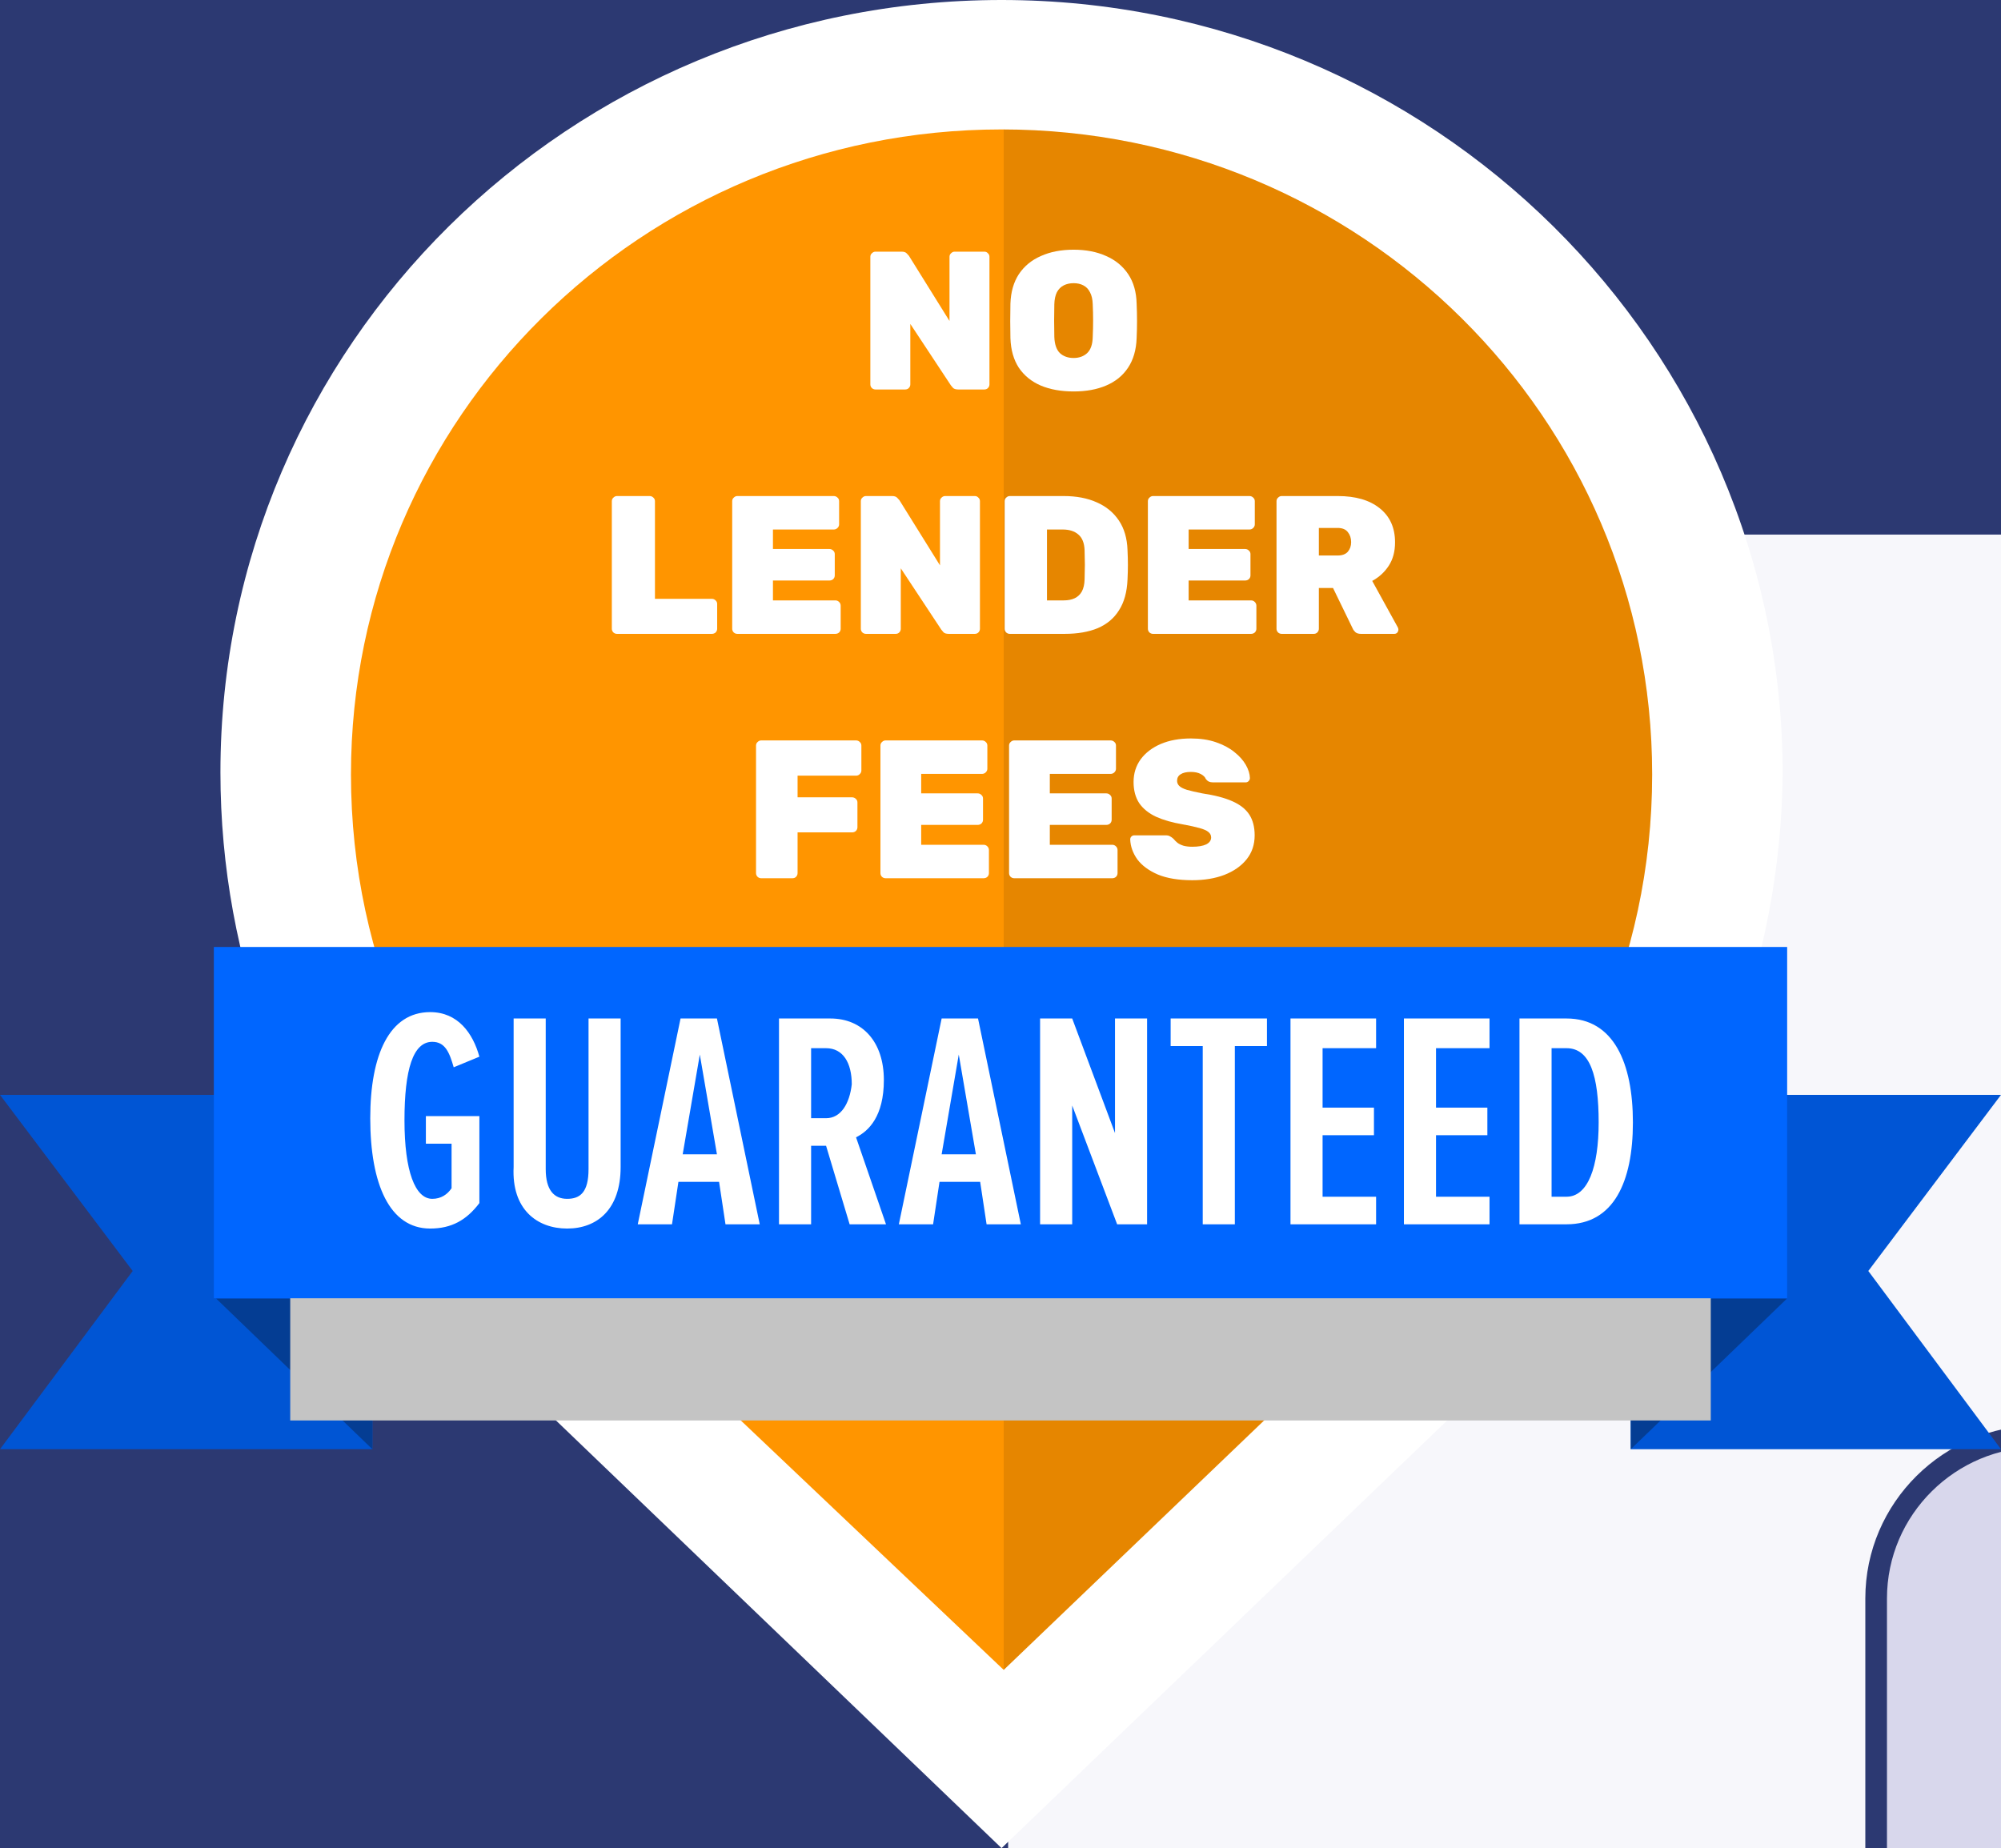
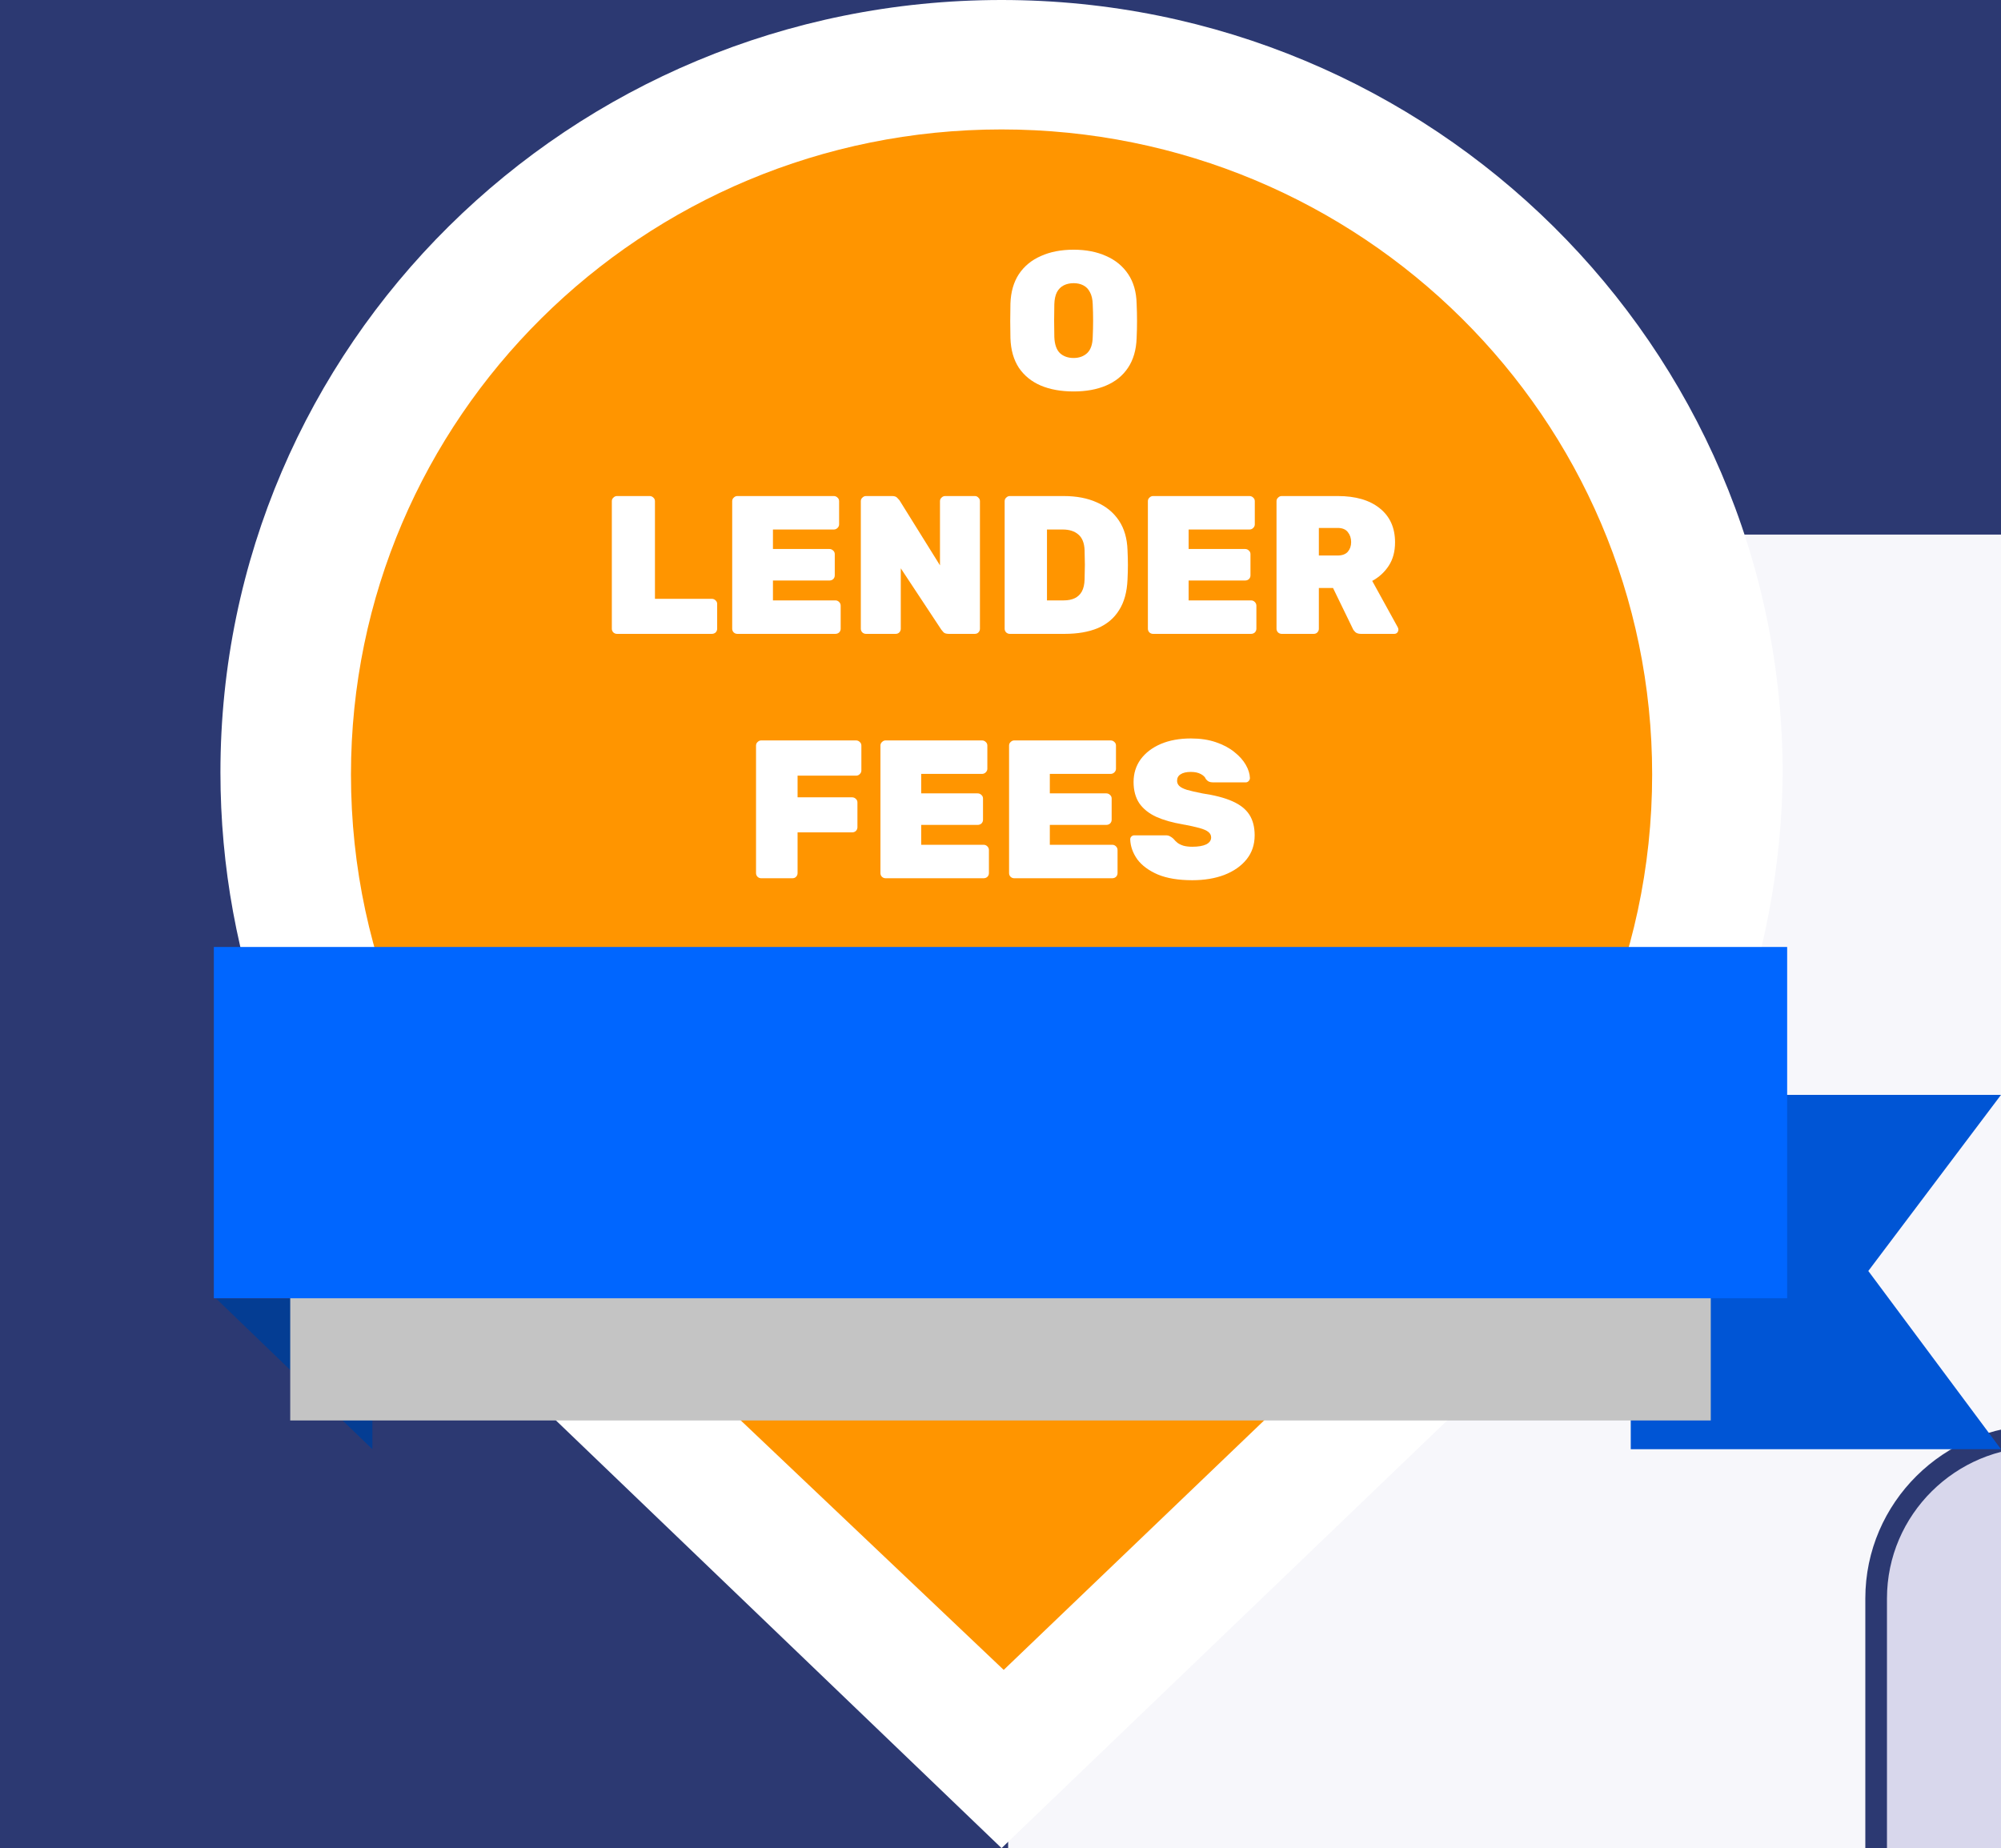
<svg xmlns="http://www.w3.org/2000/svg" width="131" height="121" viewBox="0 0 131 121" fill="none">
  <rect width="131" height="121" fill="#F5F5F5" />
  <g id="Label Option">
    <rect id="Rectangle 1833" x="-495" y="-29" width="2130" height="458" rx="20" fill="#2C3972" />
    <rect id="Rectangle 1963" x="66" y="35" width="440" height="330" rx="20" fill="#F7F7FB" />
    <g id="Frame" clip-path="url(#clip0_249_1517)">
      <g id="Group">
        <path id="Vector" fill-rule="evenodd" clip-rule="evenodd" d="M220.605 317.056V305.728H134.754C134.399 305.728 134.163 305.492 134.163 305.138V105.836C134.163 105.482 134.399 105.246 134.754 105.246H172.897V95.924C172.897 95.216 172.897 94.626 173.015 93.918H133.455C127.55 93.918 122.826 98.756 122.826 104.538V306.436C122.826 312.336 127.668 317.056 133.455 317.056H220.605Z" fill="#D8D7EC" />
        <path id="Vector_2" d="M220.605 317.056H133.455C127.55 317.056 122.826 312.218 122.826 306.436V104.656C122.826 98.756 127.668 94.036 133.455 94.036H289.334C295.12 94.036 299.962 98.874 299.962 104.656V131.206" stroke="#2C3972" stroke-width="1.417" stroke-miterlimit="10" stroke-linejoin="round" />
      </g>
    </g>
    <g id="Frame_2" clip-path="url(#clip1_249_1517)">
      <g id="Group_2">
        <path id="Vector_3" fill-rule="evenodd" clip-rule="evenodd" d="M104.1 83.908V84.047L101.438 86.687C101.157 86.964 100.877 87.242 100.597 87.381L65.57 121L30.544 87.381C30.263 87.103 29.983 86.826 29.703 86.548L27.041 84.047V83.908C18.915 74.739 14.431 62.931 14.431 50.567C14.431 22.644 37.269 0 65.57 0C93.732 0 116.709 22.644 116.709 50.706C116.569 62.931 112.086 74.739 104.1 83.908Z" fill="white" />
        <path id="Vector_4" fill-rule="evenodd" clip-rule="evenodd" d="M65.57 8.474C89.108 8.474 108.162 27.367 108.162 50.706C108.162 62.931 102.978 73.906 94.712 81.546L65.71 109.331L36.427 81.546C28.161 73.906 22.977 62.931 22.977 50.706C22.977 27.367 42.032 8.474 65.57 8.474Z" fill="#FF9500" />
-         <path id="Vector_5" fill-rule="evenodd" clip-rule="evenodd" d="M65.57 8.474C89.108 8.474 108.163 27.367 108.163 50.706C108.163 62.931 102.979 73.906 94.713 81.546L65.71 109.331V8.474H65.57Z" fill="black" fill-opacity="0.1" />
        <path id="Vector_6" fill-rule="evenodd" clip-rule="evenodd" d="M131 71.683H106.761V94.883H131L122.313 83.213L131 71.683Z" fill="#0055D5" />
-         <path id="Vector_7" fill-rule="evenodd" clip-rule="evenodd" d="M116.989 85.019H106.761V94.883L116.989 85.019Z" fill="#043D93" />
-         <path id="Vector_8" fill-rule="evenodd" clip-rule="evenodd" d="M0 71.683H24.379V94.883H0L8.687 83.213L0 71.683Z" fill="#0055D4" />
+         <path id="Vector_8" fill-rule="evenodd" clip-rule="evenodd" d="M0 71.683H24.379H0L8.687 83.213L0 71.683Z" fill="#0055D4" />
        <path id="Vector_9" fill-rule="evenodd" clip-rule="evenodd" d="M14.151 85.019H24.379V94.883L14.151 85.019Z" fill="#043D93" />
        <g id="Rectangle 1835" filter="url(#filter0_d_249_1517)">
          <rect x="19" y="69" width="93" height="16" fill="#C4C4C4" />
        </g>
        <path id="Vector_10" d="M117 62H14V85H117V62Z" fill="#0066FF" />
-         <path id="Vector_11" d="M28.162 80.435C29.563 80.435 30.544 79.879 31.384 78.768V73.072H27.881V74.878H29.563V77.796C29.282 78.212 28.862 78.49 28.302 78.49C27.181 78.49 26.48 76.684 26.48 73.35C26.48 70.016 27.041 68.21 28.302 68.21C29.142 68.21 29.423 68.905 29.703 69.877L31.384 69.183C30.964 67.654 29.983 66.265 28.162 66.265C25.5 66.265 24.239 69.044 24.239 73.211C24.239 77.518 25.5 80.435 28.162 80.435ZM37.129 80.435C39.09 80.435 40.631 79.185 40.631 76.406V66.682H38.53V76.545C38.53 78.073 37.969 78.49 37.129 78.49C36.288 78.49 35.727 77.934 35.727 76.545V66.682H33.626V76.406C33.486 79.185 35.167 80.435 37.129 80.435ZM49.738 80.157L46.936 66.682H44.554L41.752 80.157H43.994L44.414 77.379H47.076L47.496 80.157H49.738ZM46.936 75.573H44.694L45.815 69.044L46.936 75.573ZM58.004 80.157L56.043 74.462C56.884 74.045 57.864 73.072 57.864 70.711C57.864 68.21 56.463 66.682 54.362 66.682H50.999V80.157H53.101V75.017H54.081L55.623 80.157H58.004ZM54.081 73.211H53.101V68.627H54.081C55.202 68.627 55.763 69.599 55.763 70.989C55.623 72.239 55.062 73.211 54.081 73.211ZM66.831 80.157L64.029 66.682H61.647L58.845 80.157H61.087L61.507 77.379H64.169L64.589 80.157H66.831ZM63.889 75.573H61.647L62.768 69.044L63.889 75.573ZM75.097 80.157V66.682H72.996V74.184L70.194 66.682H68.092V80.157H70.194V72.378L73.136 80.157H75.097ZM80.842 80.157V68.488H82.944V66.682H76.639V68.488H78.74V80.157H80.842ZM90.089 80.157V78.351H86.586V74.323H89.949V72.517H86.586V68.627H90.089V66.682H84.485V80.157H90.089ZM97.515 80.157V78.351H94.012V74.323H97.374V72.517H94.012V68.627H97.515V66.682H91.91V80.157H97.515ZM102.558 80.157C105.641 80.157 106.902 77.379 106.902 73.489C106.902 69.599 105.641 66.682 102.558 66.682H99.476V80.157H102.558ZM102.558 78.351H101.578V68.627H102.558C104.1 68.627 104.66 70.433 104.66 73.489C104.66 76.406 103.959 78.351 102.558 78.351Z" fill="white" />
      </g>
      <g id="NOâ¨LENDERâ¨FEES">
-         <path d="M57.314 25.5C57.228 25.5 57.151 25.47 57.082 25.41C57.013 25.341 56.979 25.259 56.979 25.165V16.812C56.979 16.718 57.013 16.64 57.082 16.58C57.151 16.512 57.228 16.477 57.314 16.477H59.028C59.183 16.477 59.295 16.516 59.364 16.593C59.432 16.662 59.48 16.713 59.505 16.748L62.161 21.014V16.812C62.161 16.718 62.195 16.64 62.264 16.58C62.333 16.512 62.41 16.477 62.496 16.477H64.442C64.537 16.477 64.614 16.512 64.674 16.58C64.743 16.64 64.777 16.718 64.777 16.812V25.165C64.777 25.259 64.743 25.341 64.674 25.41C64.614 25.47 64.537 25.5 64.442 25.5H62.741C62.577 25.5 62.461 25.466 62.393 25.397C62.324 25.32 62.277 25.264 62.251 25.229L59.596 21.208V25.165C59.596 25.259 59.561 25.341 59.492 25.41C59.432 25.47 59.355 25.5 59.261 25.5H57.314Z" fill="white" />
        <path d="M70.287 25.629C69.462 25.629 68.745 25.5 68.135 25.242C67.533 24.984 67.056 24.598 66.704 24.082C66.36 23.558 66.175 22.909 66.15 22.136C66.141 21.775 66.137 21.405 66.137 21.027C66.137 20.64 66.141 20.258 66.15 19.88C66.175 19.115 66.36 18.471 66.704 17.947C67.056 17.422 67.537 17.027 68.148 16.761C68.758 16.486 69.471 16.348 70.287 16.348C71.095 16.348 71.804 16.486 72.414 16.761C73.024 17.027 73.505 17.422 73.858 17.947C74.21 18.471 74.395 19.115 74.412 19.88C74.429 20.258 74.438 20.64 74.438 21.027C74.438 21.405 74.429 21.775 74.412 22.136C74.386 22.909 74.197 23.558 73.845 24.082C73.501 24.598 73.024 24.984 72.414 25.242C71.813 25.5 71.104 25.629 70.287 25.629ZM70.287 23.438C70.648 23.438 70.945 23.33 71.177 23.115C71.409 22.892 71.529 22.54 71.538 22.058C71.555 21.689 71.563 21.332 71.563 20.988C71.563 20.636 71.555 20.28 71.538 19.919C71.529 19.601 71.469 19.339 71.357 19.132C71.254 18.926 71.108 18.776 70.919 18.681C70.739 18.587 70.528 18.54 70.287 18.54C70.047 18.54 69.832 18.587 69.643 18.681C69.454 18.776 69.303 18.926 69.192 19.132C69.089 19.339 69.033 19.601 69.024 19.919C69.016 20.28 69.011 20.636 69.011 20.988C69.011 21.332 69.016 21.689 69.024 22.058C69.041 22.54 69.162 22.892 69.385 23.115C69.617 23.33 69.918 23.438 70.287 23.438Z" fill="white" />
        <path d="M40.39 41.5C40.304 41.5 40.227 41.47 40.158 41.41C40.089 41.341 40.055 41.259 40.055 41.165V32.812C40.055 32.718 40.089 32.64 40.158 32.58C40.227 32.511 40.304 32.477 40.39 32.477H42.53C42.624 32.477 42.706 32.511 42.775 32.58C42.843 32.64 42.878 32.718 42.878 32.812V39.206H46.603C46.697 39.206 46.779 39.24 46.848 39.309C46.916 39.369 46.951 39.446 46.951 39.541V41.165C46.951 41.259 46.916 41.341 46.848 41.41C46.779 41.47 46.697 41.5 46.603 41.5H40.39Z" fill="white" />
        <path d="M48.27 41.5C48.184 41.5 48.106 41.47 48.038 41.41C47.969 41.341 47.935 41.259 47.935 41.165V32.812C47.935 32.718 47.969 32.64 48.038 32.58C48.106 32.511 48.184 32.477 48.27 32.477H54.586C54.68 32.477 54.762 32.511 54.831 32.58C54.9 32.64 54.934 32.718 54.934 32.812V34.333C54.934 34.419 54.9 34.496 54.831 34.565C54.762 34.634 54.68 34.668 54.586 34.668H50.603V35.944H54.302C54.397 35.944 54.478 35.979 54.547 36.048C54.616 36.108 54.65 36.185 54.65 36.28V37.672C54.65 37.766 54.616 37.848 54.547 37.917C54.478 37.977 54.397 38.007 54.302 38.007H50.603V39.309H54.689C54.783 39.309 54.865 39.343 54.934 39.412C55.003 39.481 55.037 39.562 55.037 39.657V41.165C55.037 41.259 55.003 41.341 54.934 41.41C54.865 41.47 54.783 41.5 54.689 41.5H48.27Z" fill="white" />
        <path d="M56.691 41.5C56.605 41.5 56.528 41.47 56.459 41.41C56.39 41.341 56.356 41.259 56.356 41.165V32.812C56.356 32.718 56.39 32.64 56.459 32.58C56.528 32.511 56.605 32.477 56.691 32.477H58.405C58.56 32.477 58.672 32.516 58.74 32.593C58.809 32.662 58.856 32.713 58.882 32.748L61.538 37.014V32.812C61.538 32.718 61.572 32.64 61.641 32.58C61.709 32.511 61.787 32.477 61.873 32.477H63.819C63.914 32.477 63.991 32.511 64.051 32.58C64.12 32.64 64.154 32.718 64.154 32.812V41.165C64.154 41.259 64.12 41.341 64.051 41.41C63.991 41.47 63.914 41.5 63.819 41.5H62.118C61.954 41.5 61.838 41.466 61.77 41.397C61.701 41.319 61.654 41.264 61.628 41.229L58.972 37.208V41.165C58.972 41.259 58.938 41.341 58.869 41.41C58.809 41.47 58.732 41.5 58.637 41.5H56.691Z" fill="white" />
        <path d="M66.107 41.5C66.021 41.5 65.943 41.47 65.875 41.41C65.806 41.341 65.772 41.259 65.772 41.165V32.812C65.772 32.718 65.806 32.64 65.875 32.58C65.943 32.511 66.021 32.477 66.107 32.477H69.638C70.472 32.477 71.194 32.615 71.804 32.89C72.414 33.156 72.895 33.551 73.248 34.075C73.6 34.6 73.789 35.244 73.815 36.009C73.832 36.378 73.841 36.705 73.841 36.989C73.841 37.272 73.832 37.594 73.815 37.955C73.78 38.763 73.596 39.429 73.26 39.953C72.934 40.477 72.47 40.868 71.868 41.126C71.267 41.375 70.545 41.5 69.703 41.5H66.107ZM68.543 39.309H69.638C69.922 39.309 70.163 39.261 70.36 39.167C70.558 39.072 70.713 38.926 70.824 38.729C70.936 38.522 70.996 38.26 71.005 37.942C71.013 37.693 71.018 37.47 71.018 37.272C71.026 37.075 71.026 36.877 71.018 36.679C71.018 36.481 71.013 36.262 71.005 36.022C70.988 35.549 70.85 35.206 70.592 34.991C70.343 34.776 70.004 34.668 69.574 34.668H68.543V39.309Z" fill="white" />
        <path d="M75.484 41.5C75.399 41.5 75.321 41.47 75.252 41.41C75.184 41.341 75.149 41.259 75.149 41.165V32.812C75.149 32.718 75.184 32.64 75.252 32.58C75.321 32.511 75.399 32.477 75.484 32.477H81.8C81.895 32.477 81.977 32.511 82.045 32.58C82.114 32.64 82.148 32.718 82.148 32.812V34.333C82.148 34.419 82.114 34.496 82.045 34.565C81.977 34.634 81.895 34.668 81.8 34.668H77.817V35.944H81.517C81.612 35.944 81.693 35.979 81.762 36.048C81.831 36.108 81.865 36.185 81.865 36.28V37.672C81.865 37.766 81.831 37.848 81.762 37.917C81.693 37.977 81.612 38.007 81.517 38.007H77.817V39.309H81.904C81.998 39.309 82.08 39.343 82.148 39.412C82.217 39.481 82.252 39.562 82.252 39.657V41.165C82.252 41.259 82.217 41.341 82.148 41.41C82.08 41.47 81.998 41.5 81.904 41.5H75.484Z" fill="white" />
        <path d="M83.906 41.5C83.82 41.5 83.742 41.47 83.674 41.41C83.605 41.341 83.57 41.259 83.57 41.165V32.812C83.57 32.718 83.605 32.64 83.674 32.58C83.742 32.511 83.82 32.477 83.906 32.477H87.579C88.748 32.477 89.663 32.743 90.325 33.276C90.995 33.809 91.33 34.552 91.33 35.506C91.33 36.108 91.193 36.619 90.918 37.04C90.643 37.461 90.282 37.792 89.835 38.033L91.511 41.075C91.537 41.126 91.549 41.173 91.549 41.216C91.549 41.294 91.524 41.362 91.472 41.423C91.421 41.474 91.356 41.5 91.279 41.5H89.1C88.937 41.5 88.812 41.461 88.727 41.384C88.641 41.298 88.585 41.221 88.559 41.152L87.27 38.497H86.342V41.165C86.342 41.259 86.308 41.341 86.239 41.41C86.179 41.47 86.101 41.5 86.007 41.5H83.906ZM86.342 36.37H87.566C87.867 36.37 88.091 36.288 88.237 36.125C88.383 35.953 88.456 35.742 88.456 35.493C88.456 35.236 88.383 35.016 88.237 34.836C88.099 34.656 87.876 34.565 87.566 34.565H86.342V36.37Z" fill="white" />
        <path d="M49.831 57.5C49.745 57.5 49.667 57.47 49.599 57.41C49.53 57.341 49.495 57.259 49.495 57.165V48.812C49.495 48.718 49.53 48.64 49.599 48.58C49.667 48.511 49.745 48.477 49.831 48.477H56.044C56.138 48.477 56.22 48.511 56.288 48.58C56.357 48.64 56.392 48.718 56.392 48.812V50.449C56.392 50.535 56.357 50.612 56.288 50.681C56.22 50.75 56.138 50.784 56.044 50.784H52.215V52.202H55.786C55.88 52.202 55.962 52.237 56.031 52.305C56.099 52.365 56.134 52.443 56.134 52.537V54.161C56.134 54.256 56.099 54.338 56.031 54.406C55.962 54.467 55.88 54.497 55.786 54.497H52.215V57.165C52.215 57.259 52.181 57.341 52.112 57.41C52.052 57.47 51.975 57.5 51.88 57.5H49.831Z" fill="white" />
        <path d="M57.975 57.5C57.889 57.5 57.812 57.47 57.743 57.41C57.674 57.341 57.64 57.259 57.64 57.165V48.812C57.64 48.718 57.674 48.64 57.743 48.58C57.812 48.511 57.889 48.477 57.975 48.477H64.291C64.385 48.477 64.467 48.511 64.536 48.58C64.605 48.64 64.639 48.718 64.639 48.812V50.333C64.639 50.419 64.605 50.496 64.536 50.565C64.467 50.634 64.385 50.668 64.291 50.668H60.308V51.944H64.007C64.102 51.944 64.184 51.979 64.252 52.048C64.321 52.108 64.355 52.185 64.355 52.28V53.672C64.355 53.766 64.321 53.848 64.252 53.917C64.184 53.977 64.102 54.007 64.007 54.007H60.308V55.309H64.394C64.489 55.309 64.57 55.343 64.639 55.412C64.708 55.481 64.742 55.562 64.742 55.657V57.165C64.742 57.259 64.708 57.341 64.639 57.41C64.57 57.47 64.489 57.5 64.394 57.5H57.975Z" fill="white" />
        <path d="M66.396 57.5C66.31 57.5 66.233 57.47 66.164 57.41C66.095 57.341 66.061 57.259 66.061 57.165V48.812C66.061 48.718 66.095 48.64 66.164 48.58C66.233 48.511 66.31 48.477 66.396 48.477H72.712C72.807 48.477 72.888 48.511 72.957 48.58C73.026 48.64 73.06 48.718 73.06 48.812V50.333C73.06 50.419 73.026 50.496 72.957 50.565C72.888 50.634 72.807 50.668 72.712 50.668H68.729V51.944H72.429C72.523 51.944 72.605 51.979 72.674 52.048C72.742 52.108 72.777 52.185 72.777 52.28V53.672C72.777 53.766 72.742 53.848 72.674 53.917C72.605 53.977 72.523 54.007 72.429 54.007H68.729V55.309H72.815C72.91 55.309 72.991 55.343 73.06 55.412C73.129 55.481 73.163 55.562 73.163 55.657V57.165C73.163 57.259 73.129 57.341 73.06 57.41C72.991 57.47 72.91 57.5 72.815 57.5H66.396Z" fill="white" />
        <path d="M78.053 57.629C77.15 57.629 76.398 57.504 75.797 57.255C75.204 56.997 74.757 56.666 74.456 56.263C74.164 55.85 74.01 55.416 73.992 54.961C73.992 54.883 74.018 54.819 74.07 54.767C74.121 54.716 74.186 54.69 74.263 54.69H76.313C76.433 54.69 76.527 54.712 76.596 54.755C76.665 54.789 76.738 54.84 76.815 54.909C76.893 55.004 76.983 55.094 77.086 55.18C77.189 55.257 77.322 55.322 77.486 55.373C77.649 55.416 77.838 55.438 78.053 55.438C78.448 55.438 78.753 55.386 78.968 55.283C79.183 55.171 79.29 55.021 79.29 54.832C79.29 54.686 79.23 54.565 79.11 54.471C78.998 54.376 78.805 54.29 78.53 54.213C78.255 54.136 77.881 54.054 77.408 53.968C76.746 53.856 76.175 53.693 75.694 53.478C75.213 53.255 74.843 52.959 74.585 52.589C74.336 52.211 74.212 51.747 74.212 51.197C74.212 50.638 74.366 50.144 74.675 49.715C74.993 49.285 75.432 48.95 75.99 48.709C76.558 48.468 77.215 48.348 77.963 48.348C78.581 48.348 79.127 48.43 79.6 48.593C80.081 48.756 80.485 48.971 80.811 49.238C81.138 49.495 81.387 49.775 81.559 50.075C81.731 50.376 81.821 50.664 81.829 50.939C81.829 51.016 81.799 51.085 81.739 51.145C81.688 51.197 81.627 51.223 81.559 51.223H79.406C79.303 51.223 79.213 51.206 79.135 51.171C79.067 51.137 79.002 51.081 78.942 51.004C78.899 50.883 78.792 50.776 78.62 50.681C78.448 50.587 78.229 50.539 77.963 50.539C77.67 50.539 77.447 50.591 77.292 50.694C77.138 50.789 77.06 50.931 77.06 51.12C77.06 51.248 77.107 51.36 77.202 51.455C77.296 51.549 77.464 51.635 77.705 51.712C77.945 51.781 78.28 51.858 78.71 51.944C79.526 52.065 80.184 52.237 80.682 52.46C81.189 52.684 81.559 52.976 81.791 53.337C82.023 53.697 82.139 54.149 82.139 54.69C82.139 55.3 81.963 55.824 81.61 56.263C81.258 56.701 80.772 57.04 80.154 57.281C79.544 57.513 78.843 57.629 78.053 57.629Z" fill="white" />
      </g>
    </g>
  </g>
  <defs>
    <filter id="filter0_d_249_1517" x="11" y="69" width="109" height="32" filterUnits="userSpaceOnUse" color-interpolation-filters="sRGB">
      <feFlood flood-opacity="0" result="BackgroundImageFix" />
      <feColorMatrix in="SourceAlpha" type="matrix" values="0 0 0 0 0 0 0 0 0 0 0 0 0 0 0 0 0 0 127 0" result="hardAlpha" />
      <feOffset dy="8" />
      <feGaussianBlur stdDeviation="4" />
      <feColorMatrix type="matrix" values="0 0 0 0 0 0 0 0 0 0 0 0 0 0 0 0 0 0 0.5 0" />
      <feBlend mode="normal" in2="BackgroundImageFix" result="effect1_dropShadow_249_1517" />
      <feBlend mode="normal" in="SourceGraphic" in2="effect1_dropShadow_249_1517" result="shape" />
    </filter>
    <clipPath id="clip0_249_1517">
      <rect width="329" height="236" fill="white" transform="translate(122 82)" />
    </clipPath>
    <clipPath id="clip1_249_1517">
      <rect width="131" height="121" fill="white" />
    </clipPath>
  </defs>
</svg>